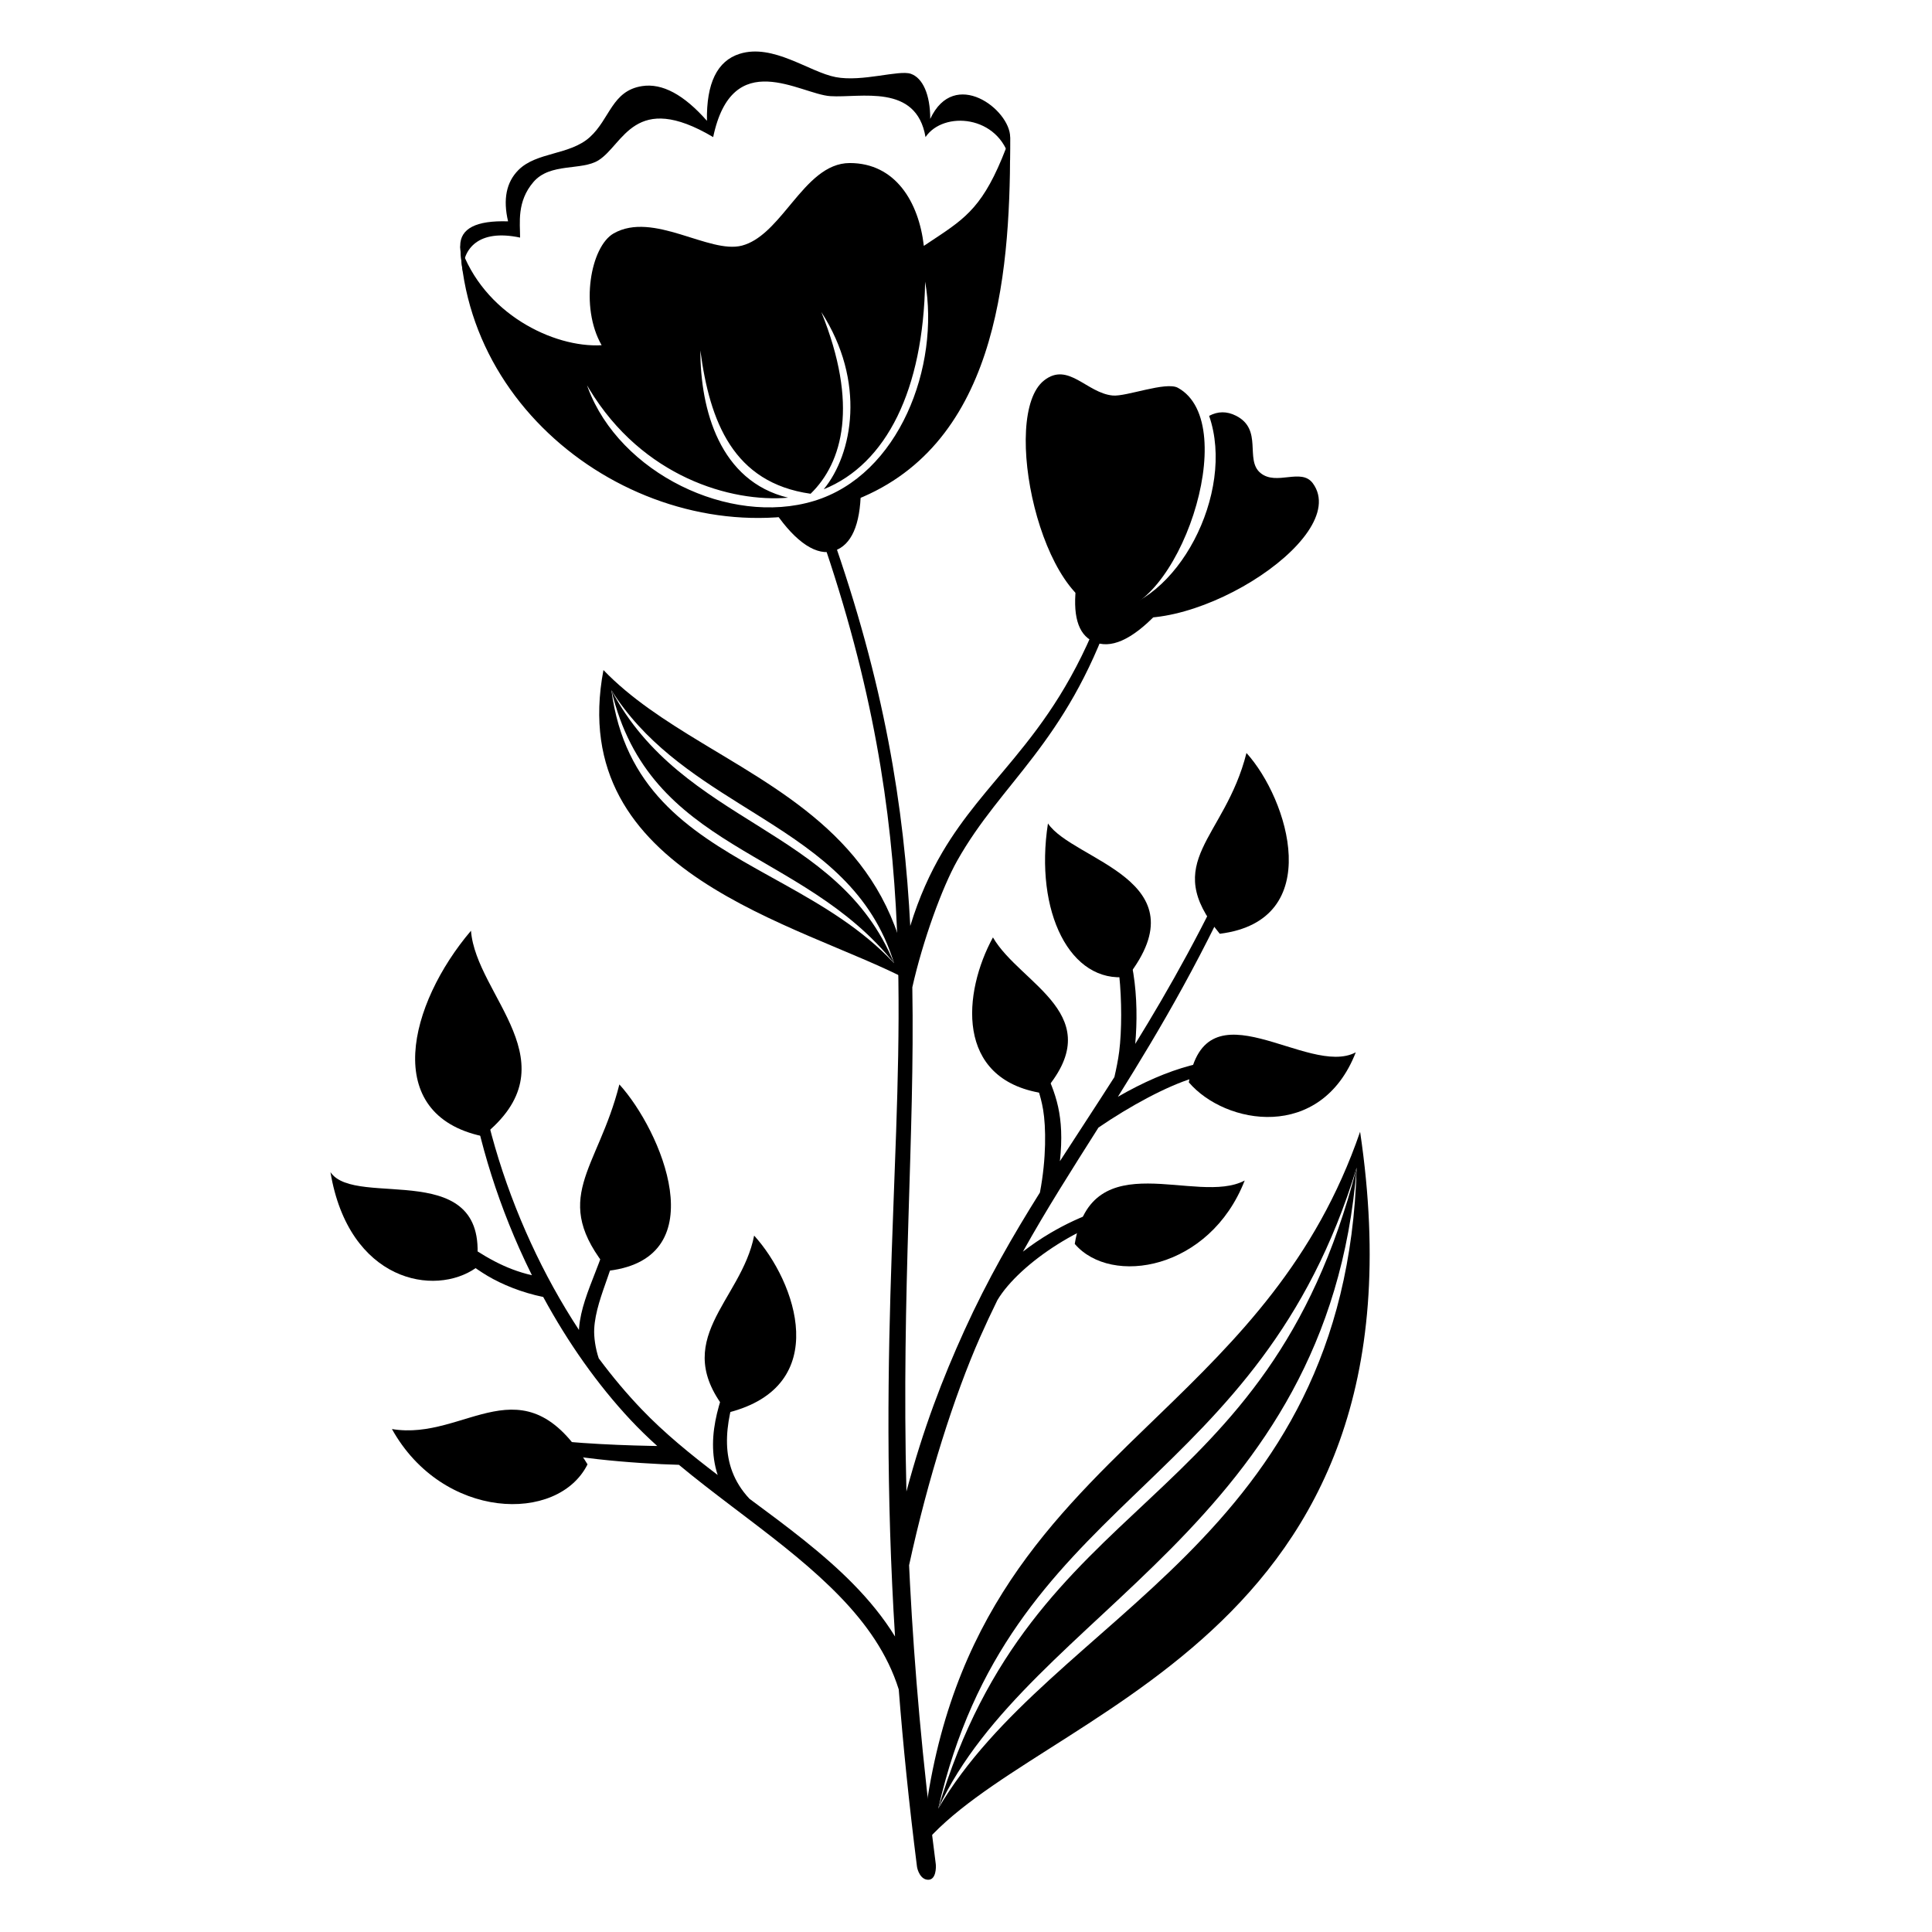
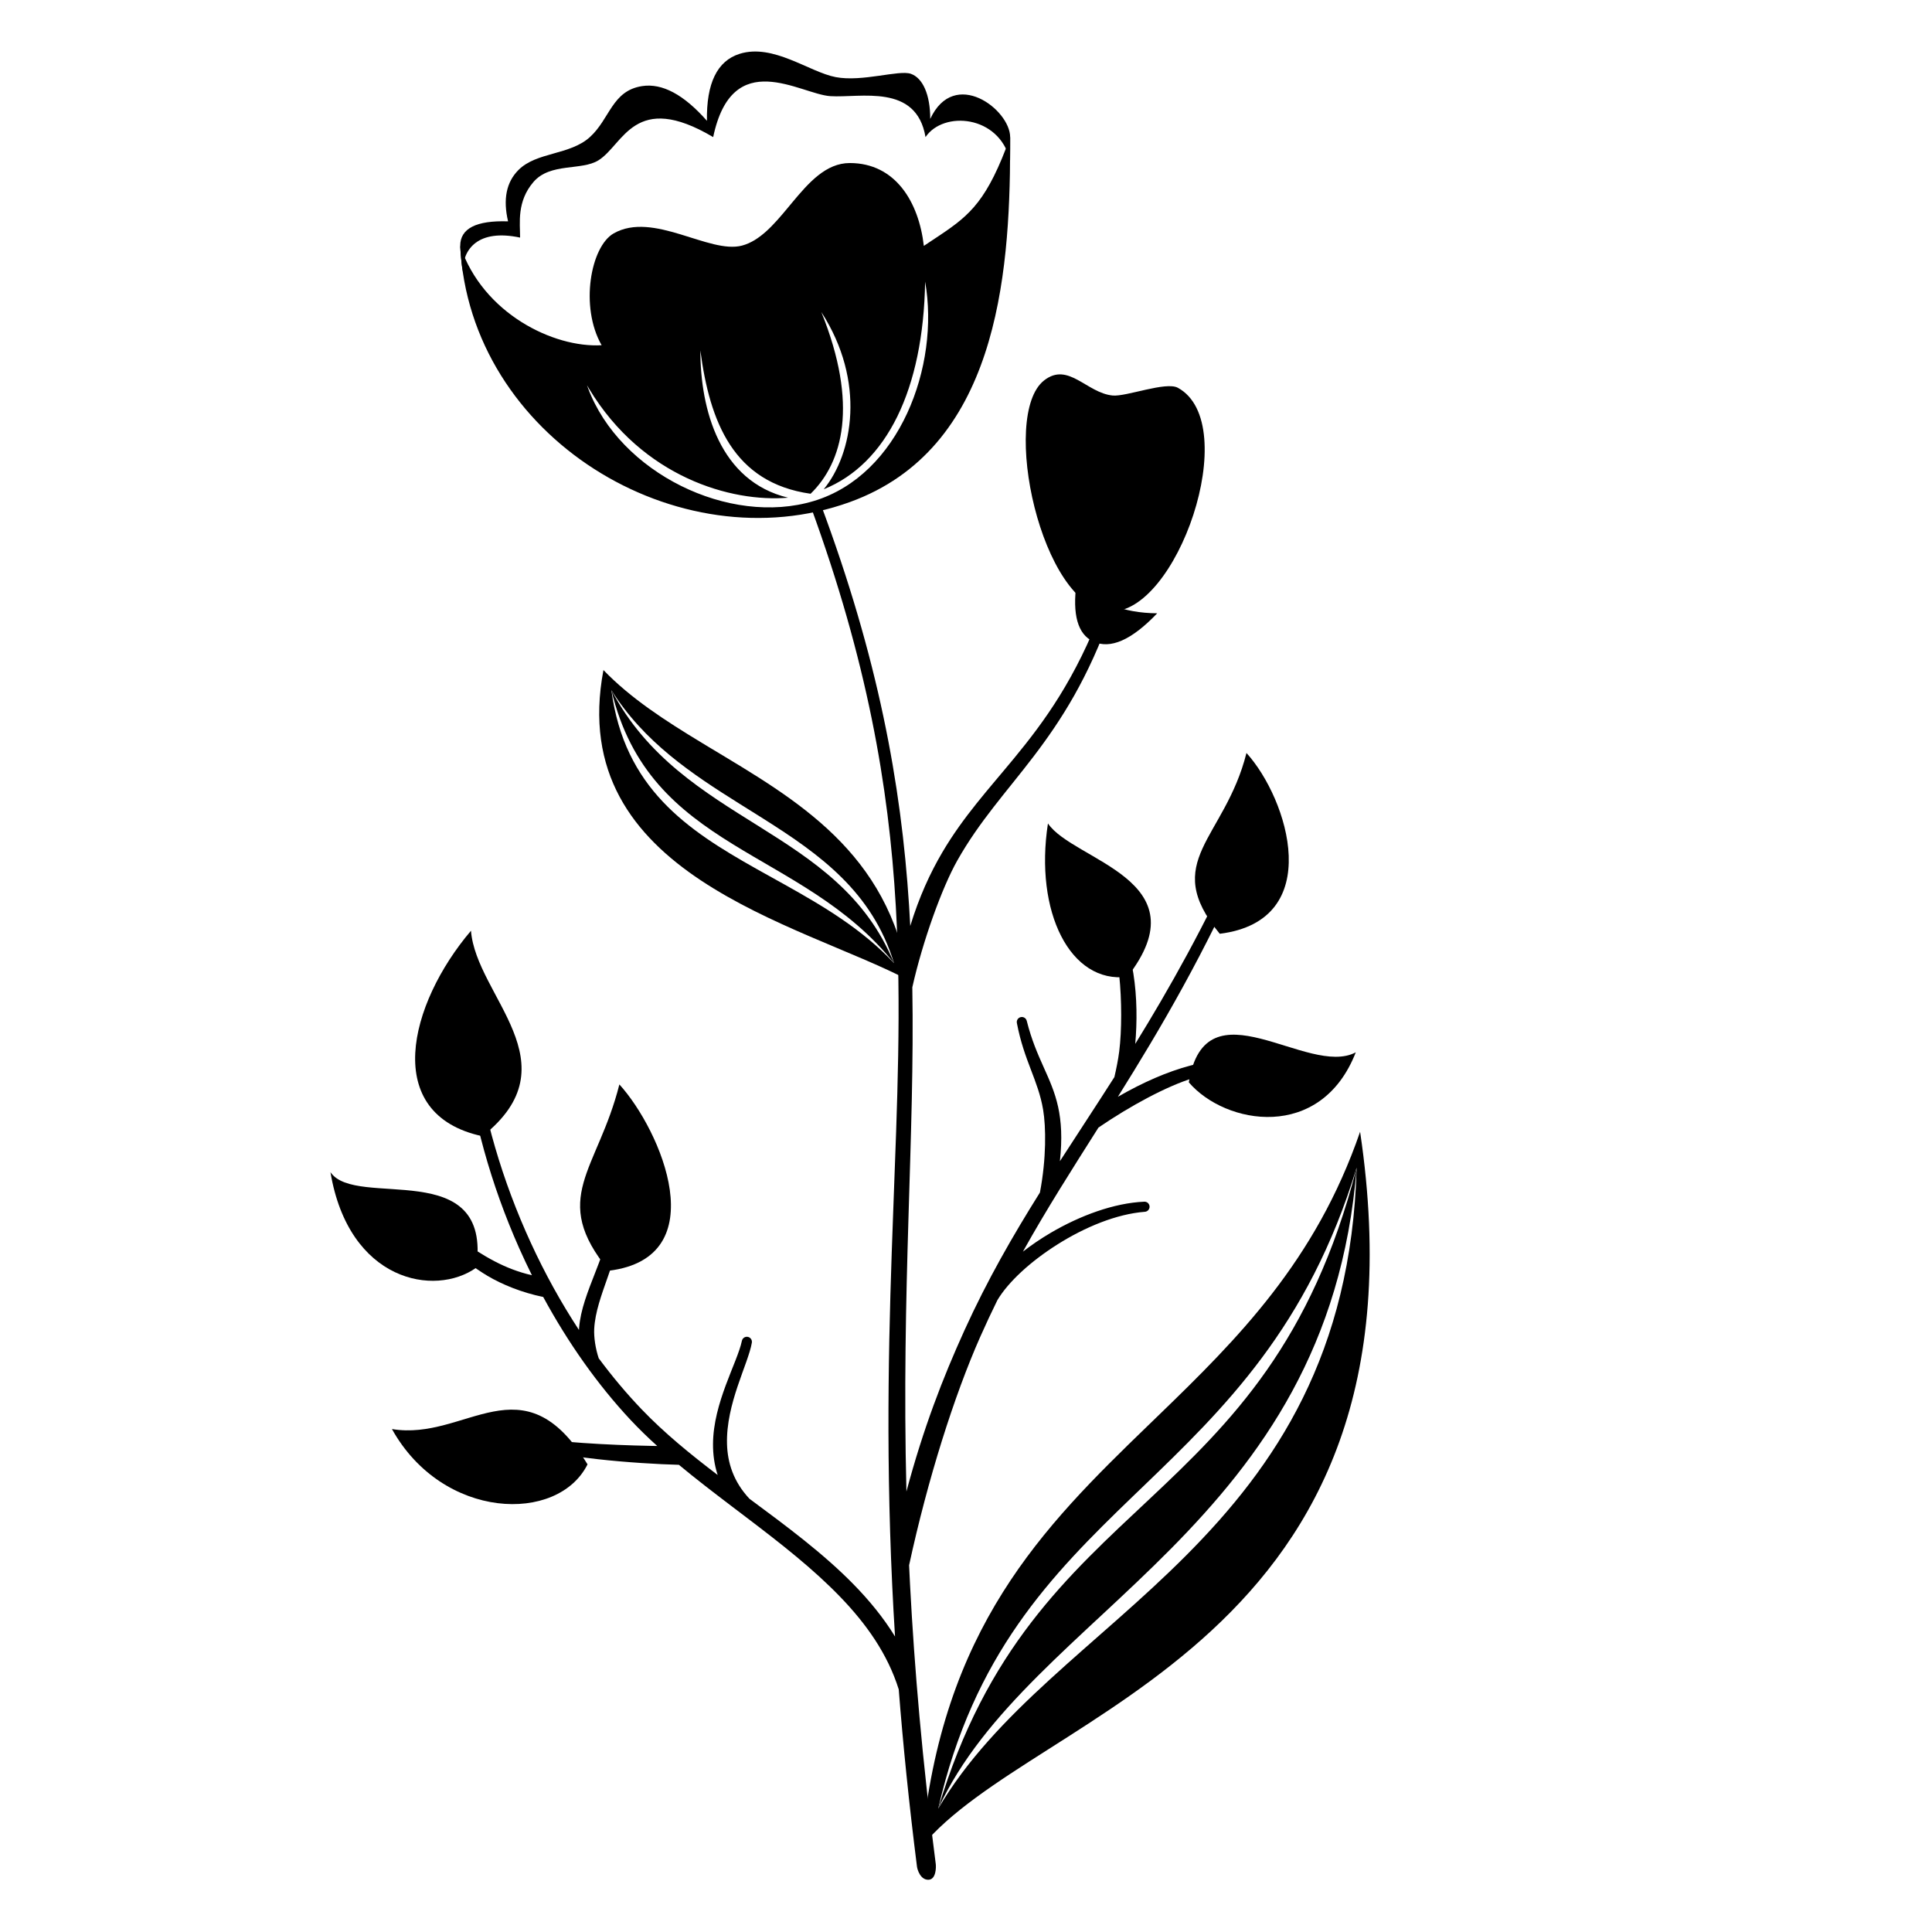
<svg xmlns="http://www.w3.org/2000/svg" fill="#000000" width="800px" height="800px" version="1.1" viewBox="144 144 512 512">
  <g>
    <path d="m303.92 321.57c7.223 7.519 16.418 13.438 26.02 19.254l1.988 1.203c22.961 13.824 47.621 27.668 52.953 61.785-28.797-15.156-91.203-28.07-80.961-82.242zm2.106 5.336c3.434 25.969 20.07 37.02 38.336 47.293l1.863 1.043c1.246 0.695 2.496 1.391 3.746 2.086l1.883 1.047c10.344 5.773 20.711 11.906 29.07 20.875-5.762-18.883-19.613-28.805-34.551-38.238l-2.141-1.348c-0.715-0.445-1.43-0.895-2.148-1.344l-2.156-1.348c-12.59-7.887-25.238-16.277-33.902-30.066z" />
    <path d="m380.93 399.25c-14.789-36.172-55.977-36.559-74.898-72.344 10.129 42.812 50.395 41.715 74.898 72.344z" />
    <path d="m504.44 443.93c20.25 136.22-86.469 153.09-116.22 189.49 5.219-57.879 32.238-84.773 59.934-111.56l2.969-2.871c20.789-20.113 41.531-40.789 53.316-75.055zm-0.914 9.504c-12.867 42.285-35.148 63.852-56.781 84.684l-2.648 2.547c-21.562 20.805-42.074 41.691-51.469 82.648 30.098-51.309 108.15-71 110.9-169.88z" />
    <path d="m392.63 623.32c24.207-52.355 103.36-74.77 110.9-169.88-23.812 92.594-85.598 84.938-110.9 169.88z" />
-     <path d="m420.27 433.71c-23.316-3.652-21.039-26.805-13.129-41.289 7.25 12.547 31.516 20.645 13.129 41.289z" />
    <path d="m442.78 402.86c20.066-25.781-14.344-30.684-21.062-40.637-3.629 23.434 5.914 42.551 21.062 40.637z" />
    <path d="m270.23 479.94c4.258-29.953-31.938-15.355-38.656-25.309 4.844 28.992 27.645 33.16 38.656 25.309z" />
    <path d="m299.7 532.07c-17.141-28.145-32.152-6.043-51.832-9.359 13.422 24.141 43.969 25.121 51.832 9.359z" />
    <path d="m467.25 391.46c-15.902-19.289 1.309-24.984 7.078-47.91 11.07 12.188 21.141 44.391-7.078 47.91z" />
    <path d="m305.39 480.75c-15.902-19.289-3.019-26.441 2.75-49.367 11.07 12.188 25.469 45.848-2.75 49.367z" />
-     <path d="m336.92 518.36c-15.902-19.289 3.535-29.441 6.934-46.914 11.07 12.188 20.926 39.883-6.934 46.914z" />
    <path d="m271.85 445.11c-26.91-5.766-19.535-35.031-3.035-54.453 1.359 17.379 27.41 35.176 3.035 54.453z" />
-     <path d="m428.82 473.65c4.406-27.047 32.336-10.023 45.039-16.805-9.246 23.699-35.367 28.102-45.039 16.805z" />
    <path d="m459.05 430.83c4.402-27.047 31.547-1.172 44.246-7.953-9.246 23.699-34.578 19.25-44.246 7.953z" />
    <path d="m358.9 278.34c-0.129-0.355 2.418-1.203 2.566-0.809 15.215 40.766 21.34 74.027 23.445 106.43 0.117 1.812 0.223 3.621 0.316 5.426 2.375-7.727 5.266-14.023 8.516-19.543 5.598-9.508 12.242-16.684 19.07-24.984 7.984-9.703 16.23-20.973 23.281-39.605 0.254-0.695 1.02-1.055 1.715-0.801s1.059 1.023 0.801 1.719c-12.285 35.008-29.16 44.996-40.949 65.93-3.977 7.062-9.117 21.195-11.887 33.535 0.688 39.516-2.918 79.98-1.559 133.62 4.461-16.699 9.602-30.012 15.387-42.738 6.09-13.391 12.812-25.039 19.988-36.492 1.73-9.039 1.613-17.383 0.848-21.941-1.324-7.856-5.027-12.883-6.949-22.941-0.16-0.723 0.297-1.441 1.02-1.602 0.723-0.16 1.438 0.301 1.598 1.023 2.516 10.039 6.578 14.891 8.301 22.75 0.84 3.828 1.137 8.34 0.477 14.41 4.664-7.231 9.492-14.531 14.441-22.293 0.484-2.102 1.004-4.617 1.277-6.793 0.691-5.523 0.691-13.562 0-20.207-0.645-6.195-2.258-12.23-5.59-17.039-0.438-0.598-0.309-1.438 0.285-1.875 0.598-0.438 1.438-0.312 1.875 0.285 3.922 5.012 6.109 11.445 7.176 18.137 1.012 6.352 1.008 12.934 0.504 18.695 9.078-14.719 18.488-31.406 27.965-52.352 0.305-0.68 1.094-0.984 1.773-0.68 0.672 0.297 0.977 1.09 0.68 1.77-11.918 27.234-23.797 47.348-35.02 65.285 6.742-3.887 13.109-6.641 19.117-8.25 6.922-1.852 13.352-2.207 19.293-1.09 0.73 0.125 1.223 0.816 1.102 1.543-0.125 0.73-0.816 1.227-1.547 1.102-5.566-0.832-11.535-0.238-17.918 1.703-7.109 2.16-16.816 7.426-25.191 13.145-7.035 11.113-13.762 21.645-20.027 32.887 2.262-1.758 4.734-3.441 7.344-4.977 7.809-4.59 16.809-7.918 24.809-8.266 0.734-0.047 1.371 0.52 1.418 1.254 0.043 0.738-0.52 1.379-1.258 1.422-7.531 0.586-15.887 4.07-23.117 8.625-7.035 4.43-13.027 9.875-15.961 14.801-1.562 3.176-3.094 6.441-4.586 9.812-6.828 15.441-13.848 37.504-18.809 60.43 0.078 1.684 0.16 3.383 0.25 5.098 1.168 22.23 3.246 46.688 6.816 74.062 0.109 0.844 0.109 4.191-1.988 4.191s-2.887-2.68-2.992-3.512c-2.109-16.672-3.684-32.262-4.828-46.93-2.945-9.402-8.57-17.34-15.543-24.562-7.106-7.363-15.594-13.996-24.242-20.574l-4.727-3.59c-4.664-3.543-9.309-7.106-13.746-10.797-5.336-0.133-14.062-0.645-21.602-1.504-8.305-0.953-16.512-2.281-21.324-3.633-0.715-0.18-1.156-0.902-0.977-1.625 0.176-0.715 0.902-1.156 1.621-0.98 3.941 0.844 10.145 1.477 16.785 1.945 6.051 0.426 12.453 0.668 17.832 0.773 0.656 0.016 1.297 0.027 1.922 0.035-2.473-2.231-4.832-4.523-7.055-6.894-8.809-9.414-16.625-20.543-23.164-32.598-5.676-1.164-10.902-3.301-14.758-5.594-6.996-4.168-11.84-9.52-18.324-12.836-0.668-0.312-0.957-1.109-0.645-1.785 0.312-0.668 1.113-0.957 1.781-0.645 6.723 2.852 12.008 7.766 19.27 11.512 2.828 1.461 5.977 2.734 9.684 3.59-1.168-2.356-2.293-4.742-3.363-7.148-7.504-16.871-12.531-34.898-14.406-52.168-0.082-0.734 0.445-1.398 1.18-1.48 0.738-0.086 1.402 0.441 1.488 1.176 2.059 16.945 7.242 34.59 14.832 51.074 3.695 8.031 7.969 15.785 12.734 23.047l0.035-0.547c0.387-4.848 2.316-9.652 4.34-14.84 2.41-6.172 4.949-12.922 4.66-21.156-0.039-0.738 0.527-1.371 1.266-1.41 0.738-0.039 1.371 0.527 1.41 1.266 0.633 8.676-1.723 15.918-4.031 22.52-1.707 4.883-3.398 9.379-3.637 13.887-0.113 2.18 0.332 5.238 1.199 7.793 3.582 4.824 7.391 9.363 11.402 13.547 5.969 6.234 12.914 11.891 20.117 17.371-0.887-2.715-1.246-5.461-1.234-8.188 0.055-11.004 6.441-21.566 7.652-27.348 0.141-0.727 0.844-1.207 1.57-1.066 0.727 0.137 1.203 0.84 1.066 1.57-0.973 5.656-6.867 16.113-6.578 26.801 0.137 4.961 1.684 9.977 5.941 14.527 9.766 7.231 19.5 14.434 27.5 22.59 4.254 4.332 8.023 8.934 11.086 13.922-0.293-4.609-0.539-9.125-0.746-13.555-3.617-76.926 3.996-127.27 0.953-179.95-1.859-32.184-7.691-65.25-22.504-105.84z" />
    <path d="m429.3 298.41c-1.156 8.484 0.316 13.684 4.414 15.594 4.535 2.117 10.188-0.375 16.957-7.473-4.562-0.039-8.555-0.758-11.977-2.16-3.762-1.543-6.894-3.531-9.395-5.961z" />
-     <path d="m349.48 279.81c5.453 7.957 11.094 11.723 15.656 10.152 4.508-1.551 6.84-6.816 6.996-15.797-5.75 3.102-13.711 5.238-22.652 5.644z" />
    <path d="m265.96 209.16c0.113 2.309 0.336 4.582 0.664 6.82 0-5.973 4.086-11.379 15.207-9.016 0-3.859-0.918-9.543 3.539-14.734 4.461-5.188 12.742-2.934 17.242-5.754 6.664-4.172 9.512-18.508 30.387-6.144 5.09-24.25 23.055-11.371 31.039-10.852 7.988 0.516 22.809-3.453 25.234 10.852 4.715-7.023 19.492-5.894 22.414 6.144 0.02-2.086 0.02-4.141 0.016-6.144-0.027-7.305-14.777-18.547-21.18-4.82 0-6.473-1.992-10.855-5.141-11.953-3.148-1.098-12.875 2.215-19.902 0.879-7.023-1.336-16.574-8.98-25.48-6.172-5.938 1.875-8.82 7.789-8.652 17.75-6.129-6.953-11.859-10.02-17.184-9.199-7.992 1.227-8.516 8.695-13.84 13.516-5.324 4.82-14.121 3.898-18.93 8.719-3.211 3.219-4.125 7.754-2.75 13.609-8.457-0.277-12.684 1.891-12.684 6.5z" />
    <path d="m411.7 180.33v1.035 2.102c-0.074 34.168-3.664 79.555-42.5 93.59-45.504 16.449-100.73-17.23-103.24-67.898 6.019 17.941 24.746 27.059 37.477 26.328-5.836-10.211-2.898-26.172 3.195-29.637 10.492-5.961 25.316 5.539 34.012 3.231 4.691-1.246 8.418-5.543 12.125-10.004l1.113-1.34c4.453-5.356 9.016-10.531 15.32-10.531 12.086 0 18.289 10.309 19.625 21.953 1.164-0.781 2.258-1.504 3.297-2.191l1.023-0.68c8.012-5.371 12.555-9.262 18.555-25.957zm-22.531 38.297c-0.469 28.629-10.207 48.312-26.875 55.035 7.734-9.398 11.246-28.566-0.629-46.961 9.891 24.496 5.688 39.855-2.848 48.148-20.492-2.902-26.727-19.109-29.215-37.969 0 15.684 5.148 34.652 23.25 39.012-15.047 1.297-38.551-5.418-52.703-28.809l-0.582-0.984 0.273 0.762c8.395 22.441 37.418 36.684 59.844 29.906 22.68-6.856 33.438-35.785 29.484-58.141z" />
-     <path d="m464.43 254.21c2.324-1.242 4.688-1.258 7.098-0.047 7.285 3.66 2.266 11.676 6.504 15.176 4.238 3.504 10.812-1.457 13.887 2.746 10.758 14.711-35.598 43.215-54.672 33.832 18.57-1.551 34.281-31.293 27.184-51.707z" />
    <path d="m437.98 306.02c-18.094-1.188-29.012-52.016-17.281-61.207 6.406-5.023 11.262 3.34 18.172 4.004 3.582 0.344 14.105-3.781 17.273-2.051 17.363 9.492-0.332 60.426-18.164 59.254z" />
  </g>
</svg>